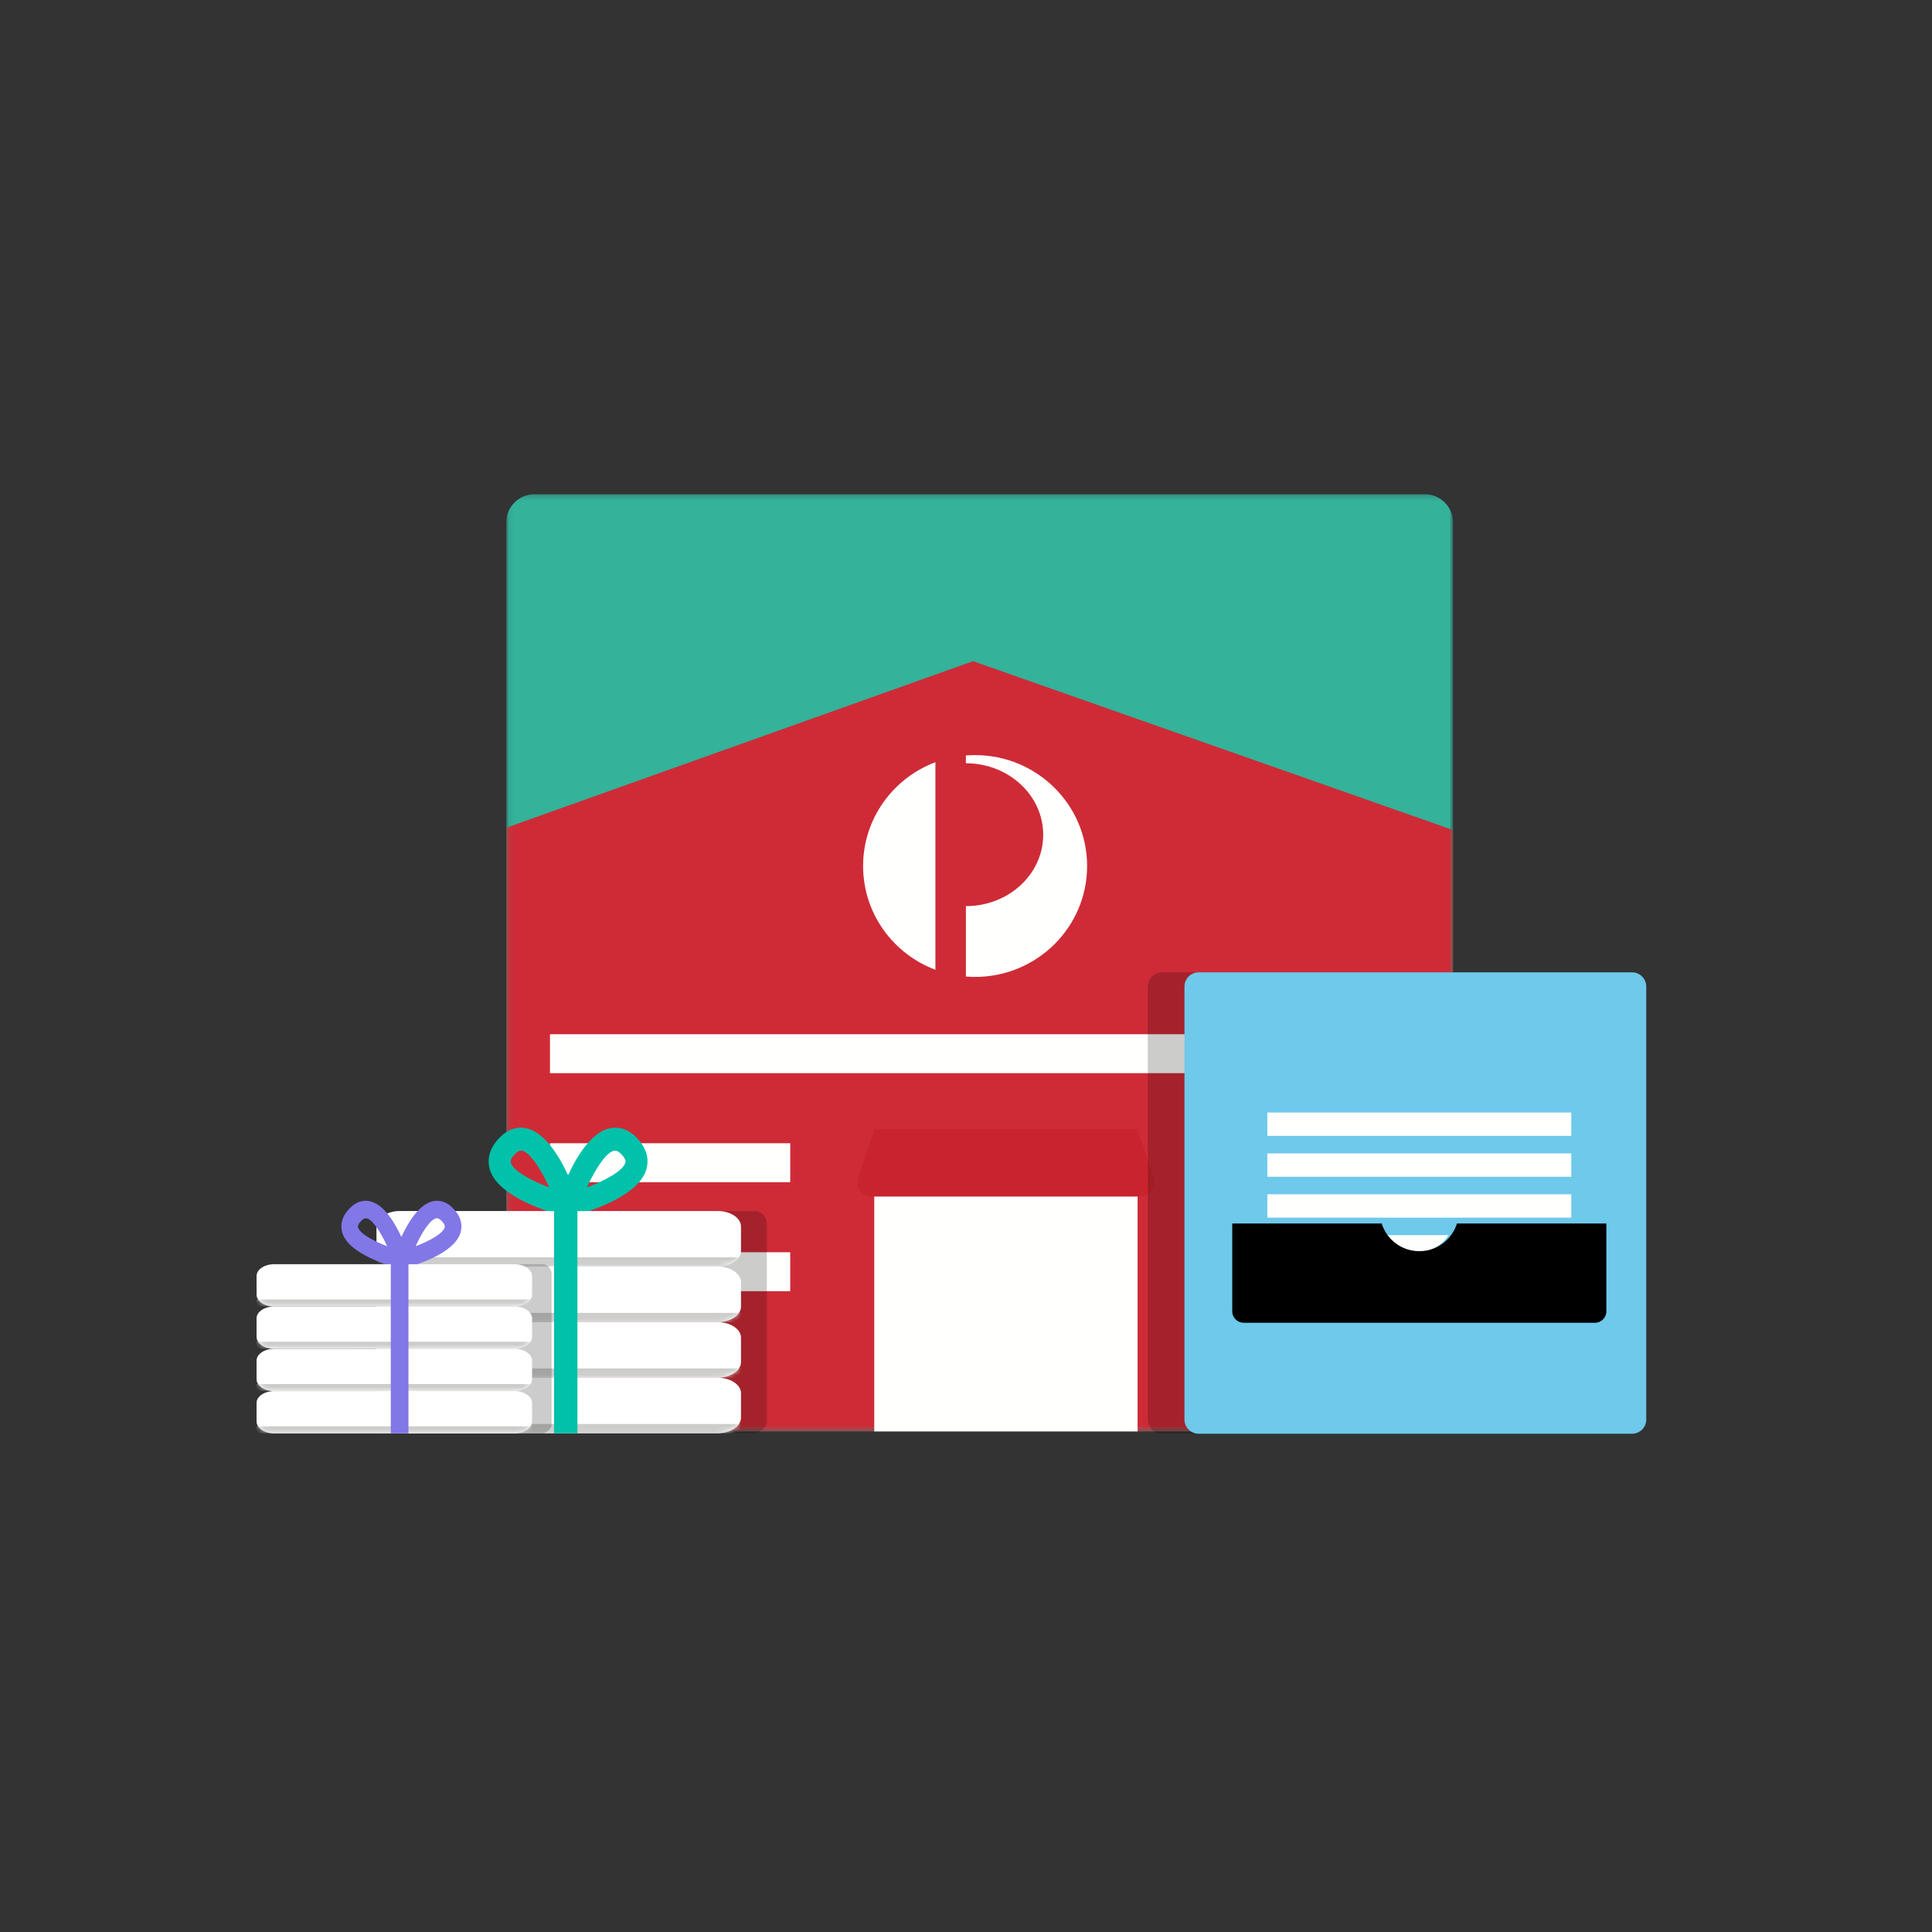
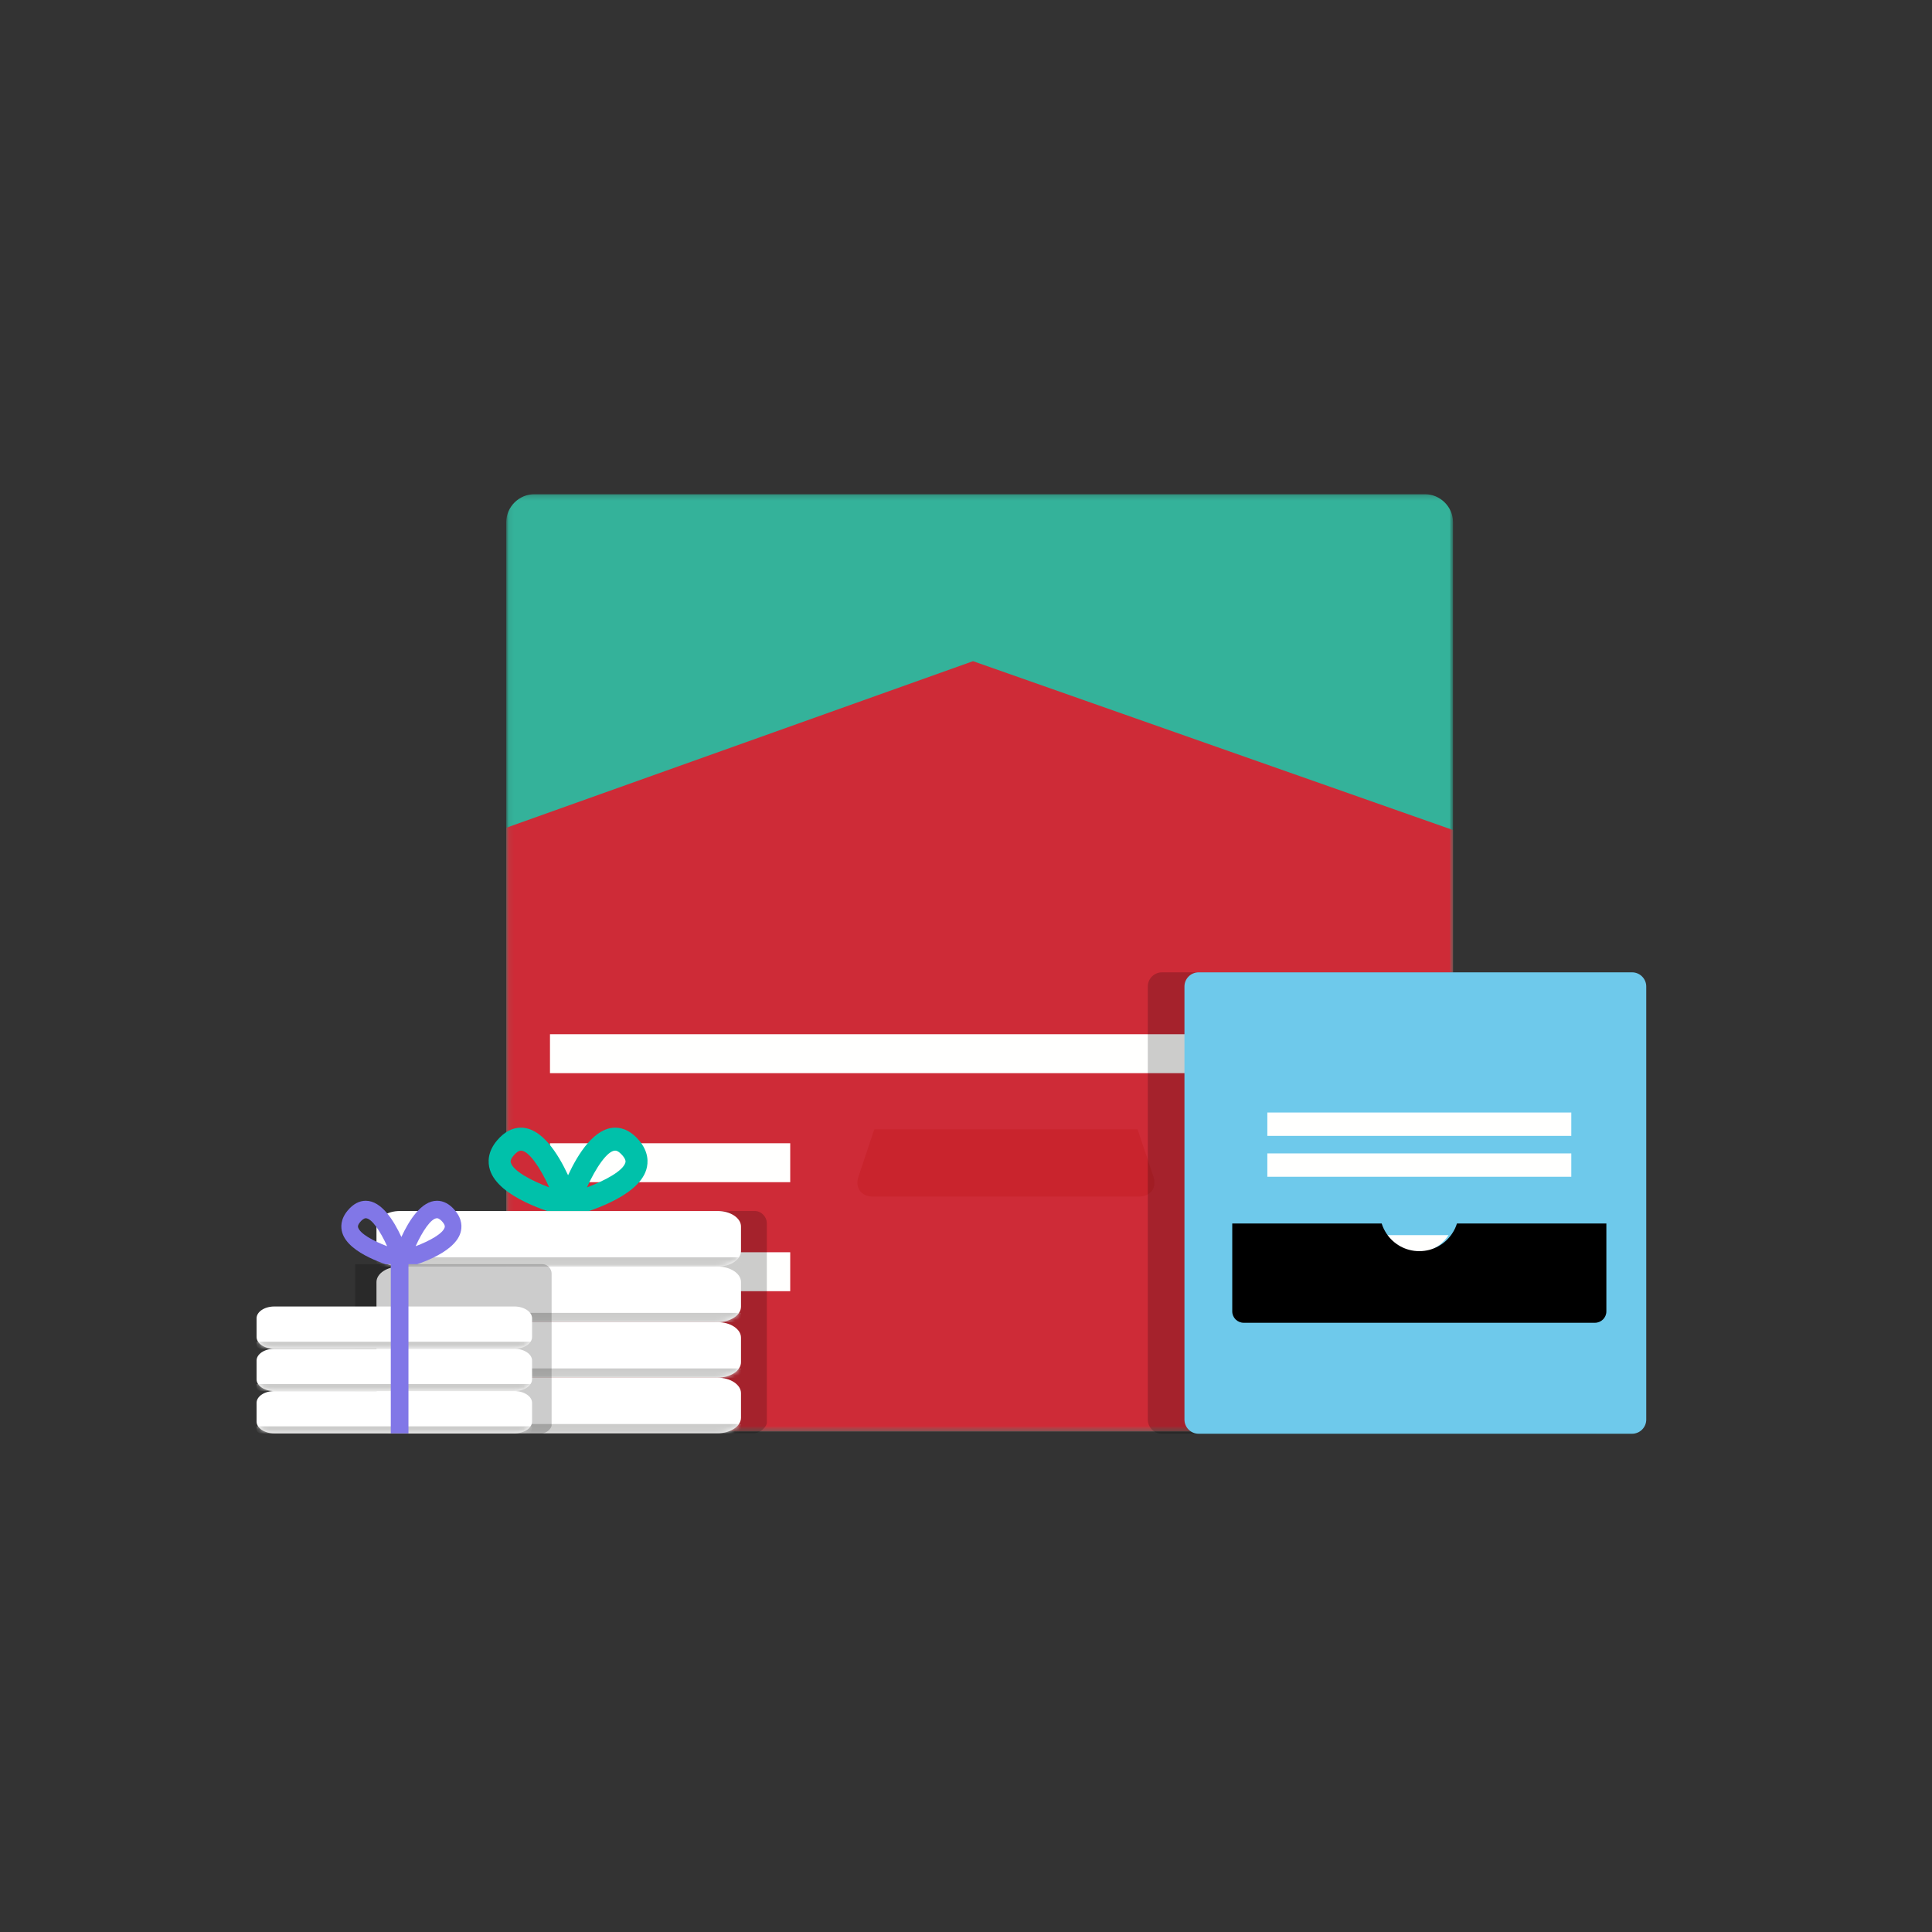
<svg xmlns="http://www.w3.org/2000/svg" xmlns:xlink="http://www.w3.org/1999/xlink" width="380" height="380" style="background:#ffdb76" viewBox="0 0 380 380">
  <rect x="0" y="0" width="380" height="380" fill="#333333" stroke="none" />
  <defs>
    <polygon id="acquisition-mail-3-a" points=".079 185.545 .079 1.194 93.15 1.194 186.22 1.194 186.22 185.545" />
    <path id="acquisition-mail-3-c" d="M4.598,0 L67.099,0 C69.628,0 71.697,1.373 71.697,3.051 L71.697,7.877 C71.697,9.556 69.628,10.928 67.099,10.928 L4.598,10.928 C2.069,10.928 0,9.556 0,7.877 L0,3.051 C0,1.373 2.069,0 4.598,0 Z" />
    <path id="acquisition-mail-3-e" d="M4.598,0 L67.099,0 C69.628,0 71.697,1.373 71.697,3.051 L71.697,7.877 C71.697,9.556 69.628,10.928 67.099,10.928 L4.598,10.928 C2.069,10.928 0,9.556 0,7.877 L0,3.051 C0,1.373 2.069,0 4.598,0 Z" />
    <path id="acquisition-mail-3-g" d="M4.598,0 L67.099,0 C69.628,0 71.697,1.373 71.697,3.051 L71.697,7.877 C71.697,9.556 69.628,10.928 67.099,10.928 L4.598,10.928 C2.069,10.928 0,9.556 0,7.877 L0,3.051 C0,1.373 2.069,0 4.598,0 Z" />
    <path id="acquisition-mail-3-i" d="M4.598,0 L67.099,0 C69.628,0 71.697,1.373 71.697,3.051 L71.697,7.877 C71.697,9.556 69.628,10.928 67.099,10.928 L4.598,10.928 C2.069,10.928 0,9.556 0,7.877 L0,3.051 C0,1.373 2.069,0 4.598,0 Z" />
    <path id="acquisition-mail-3-k" d="M3.475,0 L50.714,0 C52.626,0 54.19,1.045 54.19,2.322 L54.19,5.996 C54.19,7.274 52.626,8.319 50.714,8.319 L3.475,8.319 C1.564,8.319 0,7.274 0,5.996 L0,2.322 C0,1.045 1.564,0 3.475,0 Z" />
    <path id="acquisition-mail-3-m" d="M3.475,0 L50.714,0 C52.626,0 54.19,1.045 54.19,2.322 L54.19,5.996 C54.19,7.274 52.626,8.319 50.714,8.319 L3.475,8.319 C1.564,8.319 0,7.274 0,5.996 L0,2.322 C0,1.045 1.564,0 3.475,0 Z" />
    <path id="acquisition-mail-3-o" d="M3.475,0 L50.714,0 C52.626,0 54.19,1.045 54.19,2.322 L54.19,5.996 C54.19,7.274 52.626,8.319 50.714,8.319 L3.475,8.319 C1.564,8.319 0,7.274 0,5.996 L0,2.322 C0,1.045 1.564,0 3.475,0 Z" />
-     <path id="acquisition-mail-3-q" d="M3.475,0 L50.714,0 C52.626,0 54.19,1.045 54.19,2.322 L54.19,5.996 C54.19,7.274 52.626,8.319 50.714,8.319 L3.475,8.319 C1.564,8.319 0,7.274 0,5.996 L0,2.322 C0,1.045 1.564,0 3.475,0 Z" />
  </defs>
  <g fill="none" fill-rule="evenodd" transform="translate(50 96)">
    <g transform="translate(49.572)">
      <mask id="acquisition-mail-3-b" fill="#fff">
        <use xlink:href="#acquisition-mail-3-a" />
      </mask>
      <path fill="#34B29A" d="M180.634,185.545 L5.587,185.545 C2.513,185.545 0,183.057 0,180.014 L0,6.725 C0,3.682 2.513,1.194 5.587,1.194 L180.634,1.194 C183.707,1.194 186.22,3.682 186.22,6.725 L186.22,180.014 C186.22,183.057 183.707,185.545 180.634,185.545" mask="url(#acquisition-mail-3-b)" />
      <path fill="#CE2B37" d="M0,180.01 C0,183.051 2.513,185.54 5.587,185.54 L180.634,185.54 C183.707,185.54 186.22,183.051 186.22,180.01 L186.22,67.258 L91.811,34.045 L0,66.808 L0,180.01" mask="url(#acquisition-mail-3-b)" />
-       <polygon fill="#FFFFFE" points="72.386 185.545 124.178 185.545 124.178 126.425 72.386 126.425" />
      <path fill="#C9242D" d="M72.386,126.12 L69.263,135.48 C68.554,137.606 69.824,139.347 72.087,139.347 L124.478,139.347 C126.74,139.347 128.011,137.606 127.301,135.48 L124.178,126.12 L72.386,126.12" />
-       <path fill="#FFFFFE" d="M70.188 74.331C70.188 83.666 76.095 91.623 84.413 94.744L84.413 53.917C76.095 57.047 70.188 65.004 70.188 74.331M90.409 52.585L90.409 54.122 90.52 54.122C98.91 54.186 105.675 60.525 105.61 68.284 105.562 76.01 98.749 82.232 90.409 82.224L90.409 96.076C91.001 96.131 91.61 96.146 92.218 96.146 104.378 96.146 114.248 86.376 114.248 74.331 114.248 62.285 104.378 52.522 92.218 52.522 91.61 52.522 91.001 52.546 90.409 52.585" />
      <polygon fill="#FFFFFE" points="8.602 136.52 55.855 136.52 55.855 128.862 8.602 128.862" />
      <polygon fill="#FFFFFE" points="8.602 115.078 175.834 115.078 175.834 107.42 8.602 107.42" />
      <g fill="#FFFFFE" transform="translate(7.883 149.58)">
        <polygon points=".719 8.382 47.971 8.382 47.971 .723 .719 .723" />
      </g>
    </g>
    <g transform="translate(23.434 125.797)">
      <path fill="#000" d="M77.394,60.106 L28.88,60.106 C27.454,60.106 26.287,58.685 26.287,58.062 L26.287,18.789 C26.287,17.656 27.256,16.393 28.682,16.393 L77.394,16.393 L77.394,60.106 Z" opacity=".2" transform="matrix(-1 0 0 1 103.681 0)" />
      <g transform="translate(.613 38.25)">
        <mask id="acquisition-mail-3-d" fill="#fff">
          <use xlink:href="#acquisition-mail-3-c" />
        </mask>
        <use fill="#FFF" xlink:href="#acquisition-mail-3-c" />
        <path fill="#CCCCCB" d="M0,9.107 L71.697,9.107 L71.697,9.817 L71.697,9.817 C71.697,10.431 71.199,10.928 70.585,10.928 L1.112,10.928 L1.112,10.928 C0.498,10.928 7.41319031e-16,10.431 6.66133815e-16,9.817 L0,9.107 Z" mask="url(#acquisition-mail-3-d)" />
      </g>
      <g transform="translate(.613 49.178)">
        <mask id="acquisition-mail-3-f" fill="#fff">
          <use xlink:href="#acquisition-mail-3-e" />
        </mask>
        <use fill="#FFF" xlink:href="#acquisition-mail-3-e" />
        <path fill="#CCCCCB" d="M0,9.107 L71.697,9.107 L71.697,9.817 L71.697,9.817 C71.697,10.431 71.199,10.928 70.585,10.928 L1.112,10.928 L1.112,10.928 C0.498,10.928 7.41319031e-16,10.431 6.66133815e-16,9.817 L0,9.107 Z" mask="url(#acquisition-mail-3-f)" />
      </g>
      <g transform="translate(.613 27.32)">
        <mask id="acquisition-mail-3-h" fill="#fff">
          <use xlink:href="#acquisition-mail-3-g" />
        </mask>
        <use fill="#FFF" xlink:href="#acquisition-mail-3-g" />
        <path fill="#CCCCCB" d="M0,9.107 L71.697,9.107 L71.697,9.817 L71.697,9.817 C71.697,10.431 71.199,10.928 70.585,10.928 L1.112,10.928 L1.112,10.928 C0.498,10.928 7.41319031e-16,10.431 6.66133815e-16,9.817 L0,9.107 Z" mask="url(#acquisition-mail-3-h)" />
      </g>
      <g transform="translate(.613 16.393)">
        <mask id="acquisition-mail-3-j" fill="#fff">
          <use xlink:href="#acquisition-mail-3-i" />
        </mask>
        <use fill="#FFF" xlink:href="#acquisition-mail-3-i" />
        <path fill="#CCCCCB" d="M0,9.107 L71.697,9.107 L71.697,9.817 L71.697,9.817 C71.697,10.431 71.199,10.928 70.585,10.928 L1.112,10.928 L1.112,10.928 C0.498,10.928 7.41319031e-16,10.431 6.66133815e-16,9.817 L0,9.107 Z" mask="url(#acquisition-mail-3-j)" />
      </g>
-       <polygon fill="#00C1AA" points="35.543 11.839 40.139 11.839 40.139 60.106 35.543 60.106" />
      <path fill="#00C1AA" d="M27.037,6.891 C26.99,6.739 26.867,6.329 27.583,5.486 C27.96,5.044 28.516,4.517 29.034,4.517 C30.553,4.517 32.809,7.827 34.595,11.75 C31.008,10.397 27.526,8.519 27.037,6.891 M47.566,4.517 C48.084,4.517 48.64,5.044 49.017,5.486 C49.733,6.329 49.61,6.739 49.563,6.891 C49.074,8.519 45.592,10.397 42.005,11.75 C43.791,7.827 46.047,4.517 47.566,4.517 M42.422,16.393 C43.713,15.949 45.187,15.378 46.638,14.678 C49.796,13.155 52.85,11.02 53.686,8.248 C54.099,6.878 54.183,4.764 52.245,2.486 C50.843,0.837 49.27,0 47.566,0 C43.491,0 40.273,5.107 38.3,9.357 C36.327,5.107 33.11,0 29.034,0 C27.33,0 25.757,0.837 24.355,2.486 C22.417,4.764 22.502,6.878 22.915,8.248 C23.75,11.02 26.804,13.155 29.962,14.678 C31.415,15.378 32.887,15.949 34.177,16.393" />
    </g>
    <g transform="translate(0 140.174)">
      <path fill="#000" d="M58.496,45.752 L21.828,45.752 C20.75,45.752 19.868,44.671 19.868,44.196 L19.868,14.302 C19.868,13.44 20.6,12.478 21.678,12.478 L58.496,12.478 L58.496,45.752 Z" opacity=".2" transform="matrix(-1 0 0 1 78.364 0)" />
      <g transform="translate(.464 29.115)">
        <mask id="acquisition-mail-3-l" fill="#fff">
          <use xlink:href="#acquisition-mail-3-k" />
        </mask>
        <use fill="#FFF" xlink:href="#acquisition-mail-3-k" />
        <path fill="#CCCCCB" d="M0,6.932 L54.19,6.932 L54.19,7.485 L54.19,7.485 C54.19,7.945 53.816,8.319 53.356,8.319 L0.834,8.319 L0.834,8.319 C0.373,8.319 1.05558963e-15,7.945 9.99200722e-16,7.485 L0,6.932 Z" mask="url(#acquisition-mail-3-l)" />
      </g>
      <g transform="translate(.464 37.434)">
        <mask id="acquisition-mail-3-n" fill="#fff">
          <use xlink:href="#acquisition-mail-3-m" />
        </mask>
        <use fill="#FFF" xlink:href="#acquisition-mail-3-m" />
        <path fill="#CCCCCB" d="M0,6.932 L54.19,6.932 L54.19,7.485 L54.19,7.485 C54.19,7.945 53.816,8.319 53.356,8.319 L0.834,8.319 L0.834,8.319 C0.373,8.319 9.44567332e-16,7.945 8.8817842e-16,7.485 L0,6.932 Z" mask="url(#acquisition-mail-3-n)" />
      </g>
      <g transform="translate(.464 20.797)">
        <mask id="acquisition-mail-3-p" fill="#fff">
          <use xlink:href="#acquisition-mail-3-o" />
        </mask>
        <use fill="#FFF" xlink:href="#acquisition-mail-3-o" />
        <path fill="#CCCCCB" d="M0,6.932 L54.19,6.932 L54.19,7.485 L54.19,7.485 C54.19,7.945 53.816,8.319 53.356,8.319 L0.834,8.319 L0.834,8.319 C0.373,8.319 9.44567332e-16,7.945 8.8817842e-16,7.485 L0,6.932 Z" mask="url(#acquisition-mail-3-p)" />
      </g>
      <g transform="translate(.464 12.478)">
        <mask id="acquisition-mail-3-r" fill="#fff">
          <use xlink:href="#acquisition-mail-3-q" />
        </mask>
        <use fill="#FFF" xlink:href="#acquisition-mail-3-q" />
        <path fill="#CCCCCB" d="M0,6.932 L54.19,6.932 L54.19,7.485 L54.19,7.485 C54.19,7.945 53.816,8.319 53.356,8.319 L0.834,8.319 L0.834,8.319 C0.373,8.319 8.3354503e-16,7.945 7.77156117e-16,7.485 L0,6.932 Z" mask="url(#acquisition-mail-3-r)" />
      </g>
      <polygon fill="#8177E7" points="26.864 9.012 30.337 9.012 30.337 45.752 26.864 45.752" />
      <path fill="#8177E7" d="M20.435,5.245 C20.4,5.13 20.307,4.818 20.847,4.176 C21.133,3.84 21.553,3.438 21.944,3.438 C23.092,3.438 24.798,5.958 26.148,8.944 C23.437,7.914 20.805,6.485 20.435,5.245 M35.951,3.438 C36.342,3.438 36.763,3.84 37.048,4.176 C37.589,4.818 37.496,5.13 37.46,5.245 C37.091,6.485 34.459,7.914 31.748,8.944 C33.098,5.958 34.803,3.438 35.951,3.438 M32.063,12.478 C33.039,12.141 34.153,11.706 35.25,11.173 C37.637,10.014 39.945,8.389 40.576,6.278 C40.888,5.235 40.952,3.626 39.488,1.892 C38.428,0.637 37.239,0 35.951,0 C32.871,0 30.439,3.888 28.948,7.123 C27.456,3.888 25.025,0 21.944,0 C20.657,0 19.468,0.637 18.408,1.892 C16.943,3.626 17.007,5.235 17.319,6.278 C17.95,8.389 20.259,10.014 22.646,11.173 C23.744,11.706 24.857,12.141 25.832,12.478" />
    </g>
    <g transform="translate(175.757 95.246)">
      <path fill="#000" d="M88.043,90.754 L2.785,90.754 C1.253,90.754 0,89.502 0,87.971 L0,2.783 C0,1.252 1.253,0 2.785,0 L88.043,0 C89.576,0 90.829,1.252 90.829,2.783 L90.829,87.971 C90.829,89.502 89.576,90.754 88.043,90.754 Z" opacity=".2" />
      <path fill="#6EC9EB" d="M95.254,90.754 L9.996,90.754 C8.464,90.754 7.211,89.502 7.211,87.971 L7.211,2.783 C7.211,1.252 8.464,0 9.996,0 L95.254,0 C96.786,0 98.039,1.252 98.039,2.783 L98.039,87.971 C98.039,89.502 96.786,90.754 95.254,90.754 Z" />
-       <polygon fill="#FFFFFE" points="23.511 48.249 83.297 48.249 83.297 43.654 23.511 43.654" />
      <polygon fill="#FFFFFE" points="23.511 40.207 83.297 40.207 83.297 35.612 23.511 35.612" />
      <polygon fill="#FFFFFE" points="23.511 32.166 83.297 32.166 83.297 27.571 23.511 27.571" />
      <path fill="#FFFFFE" d="M59.153,51.695 L46.505,51.695 C47.858,53.766 50.178,55.141 52.83,55.141 C55.48,55.141 57.8,53.766 59.153,51.695 Z" />
      <path fill="#000" d="M59.852,51.387 C58.473,53.462 56.108,54.841 53.404,54.841 C50.7,54.841 48.335,53.462 46.955,51.387 C46.55,50.776 46.219,50.113 46.003,49.398 L16.612,49.398 L16.612,66.701 C16.612,67.925 17.629,68.927 18.869,68.927 L87.94,68.927 C89.18,68.927 90.195,67.925 90.195,66.701 L90.195,49.398 L60.806,49.398 C60.59,50.113 60.259,50.776 59.852,51.387 Z" />
    </g>
  </g>
</svg>